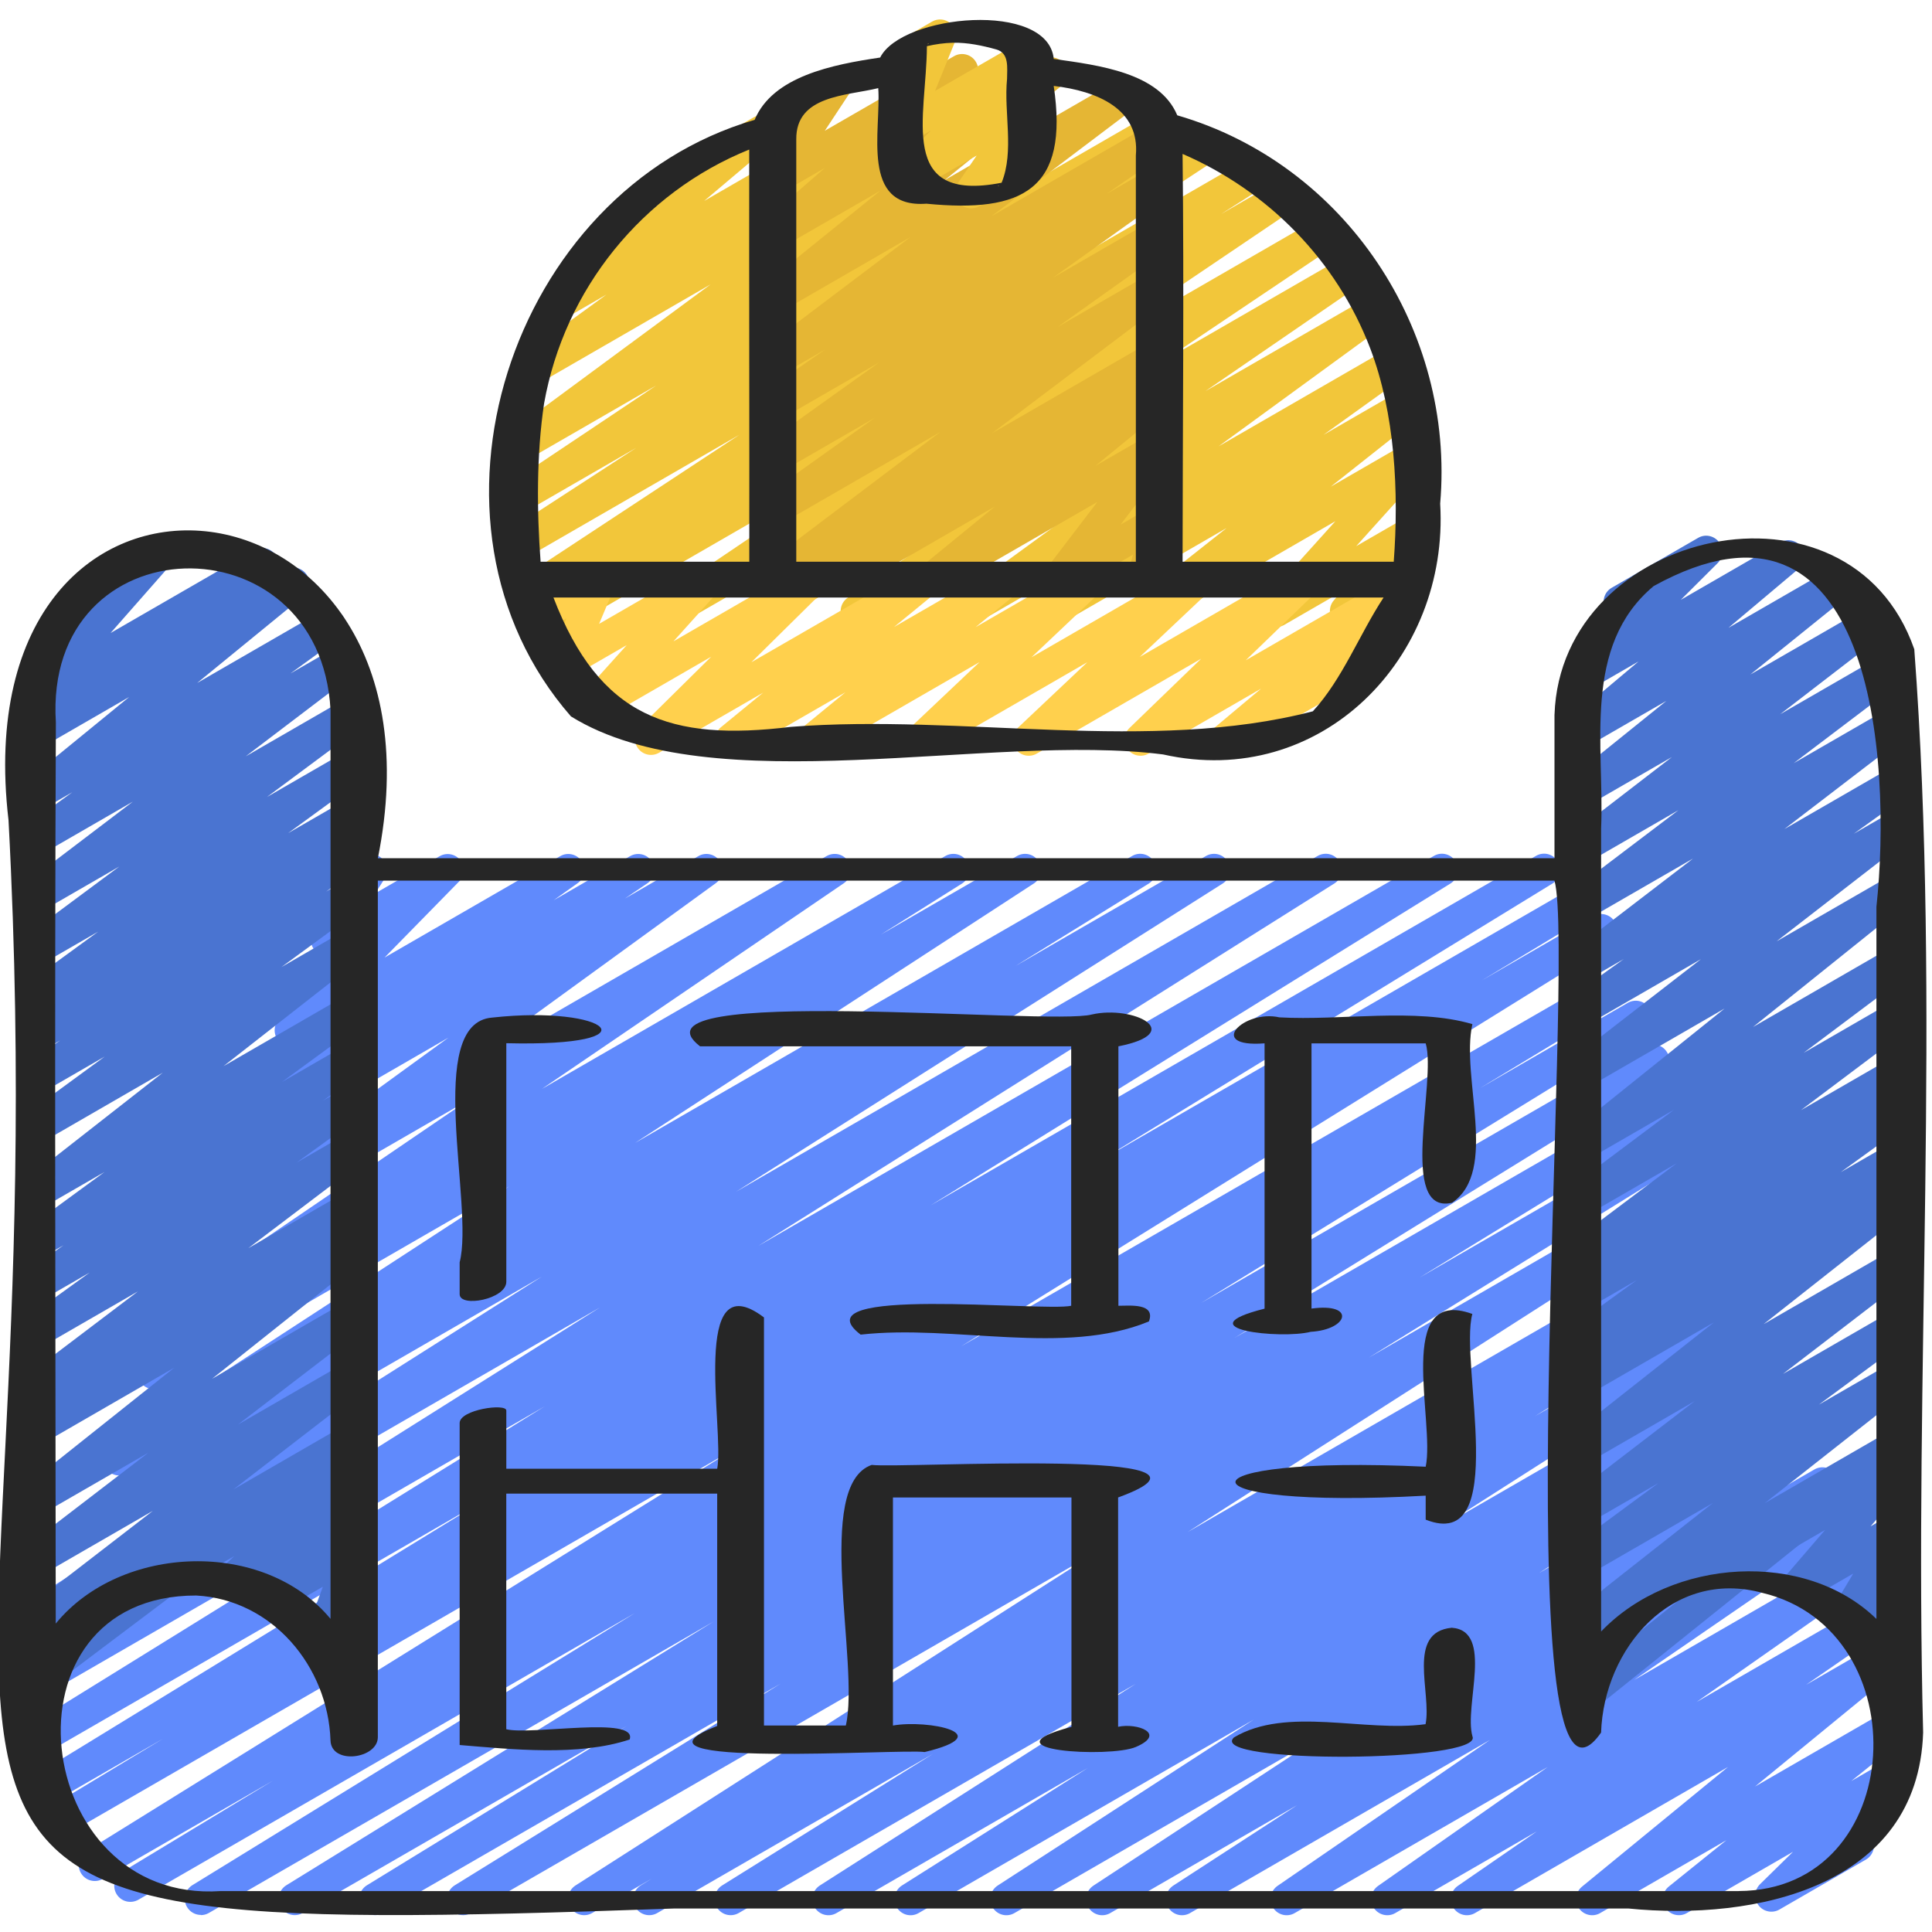
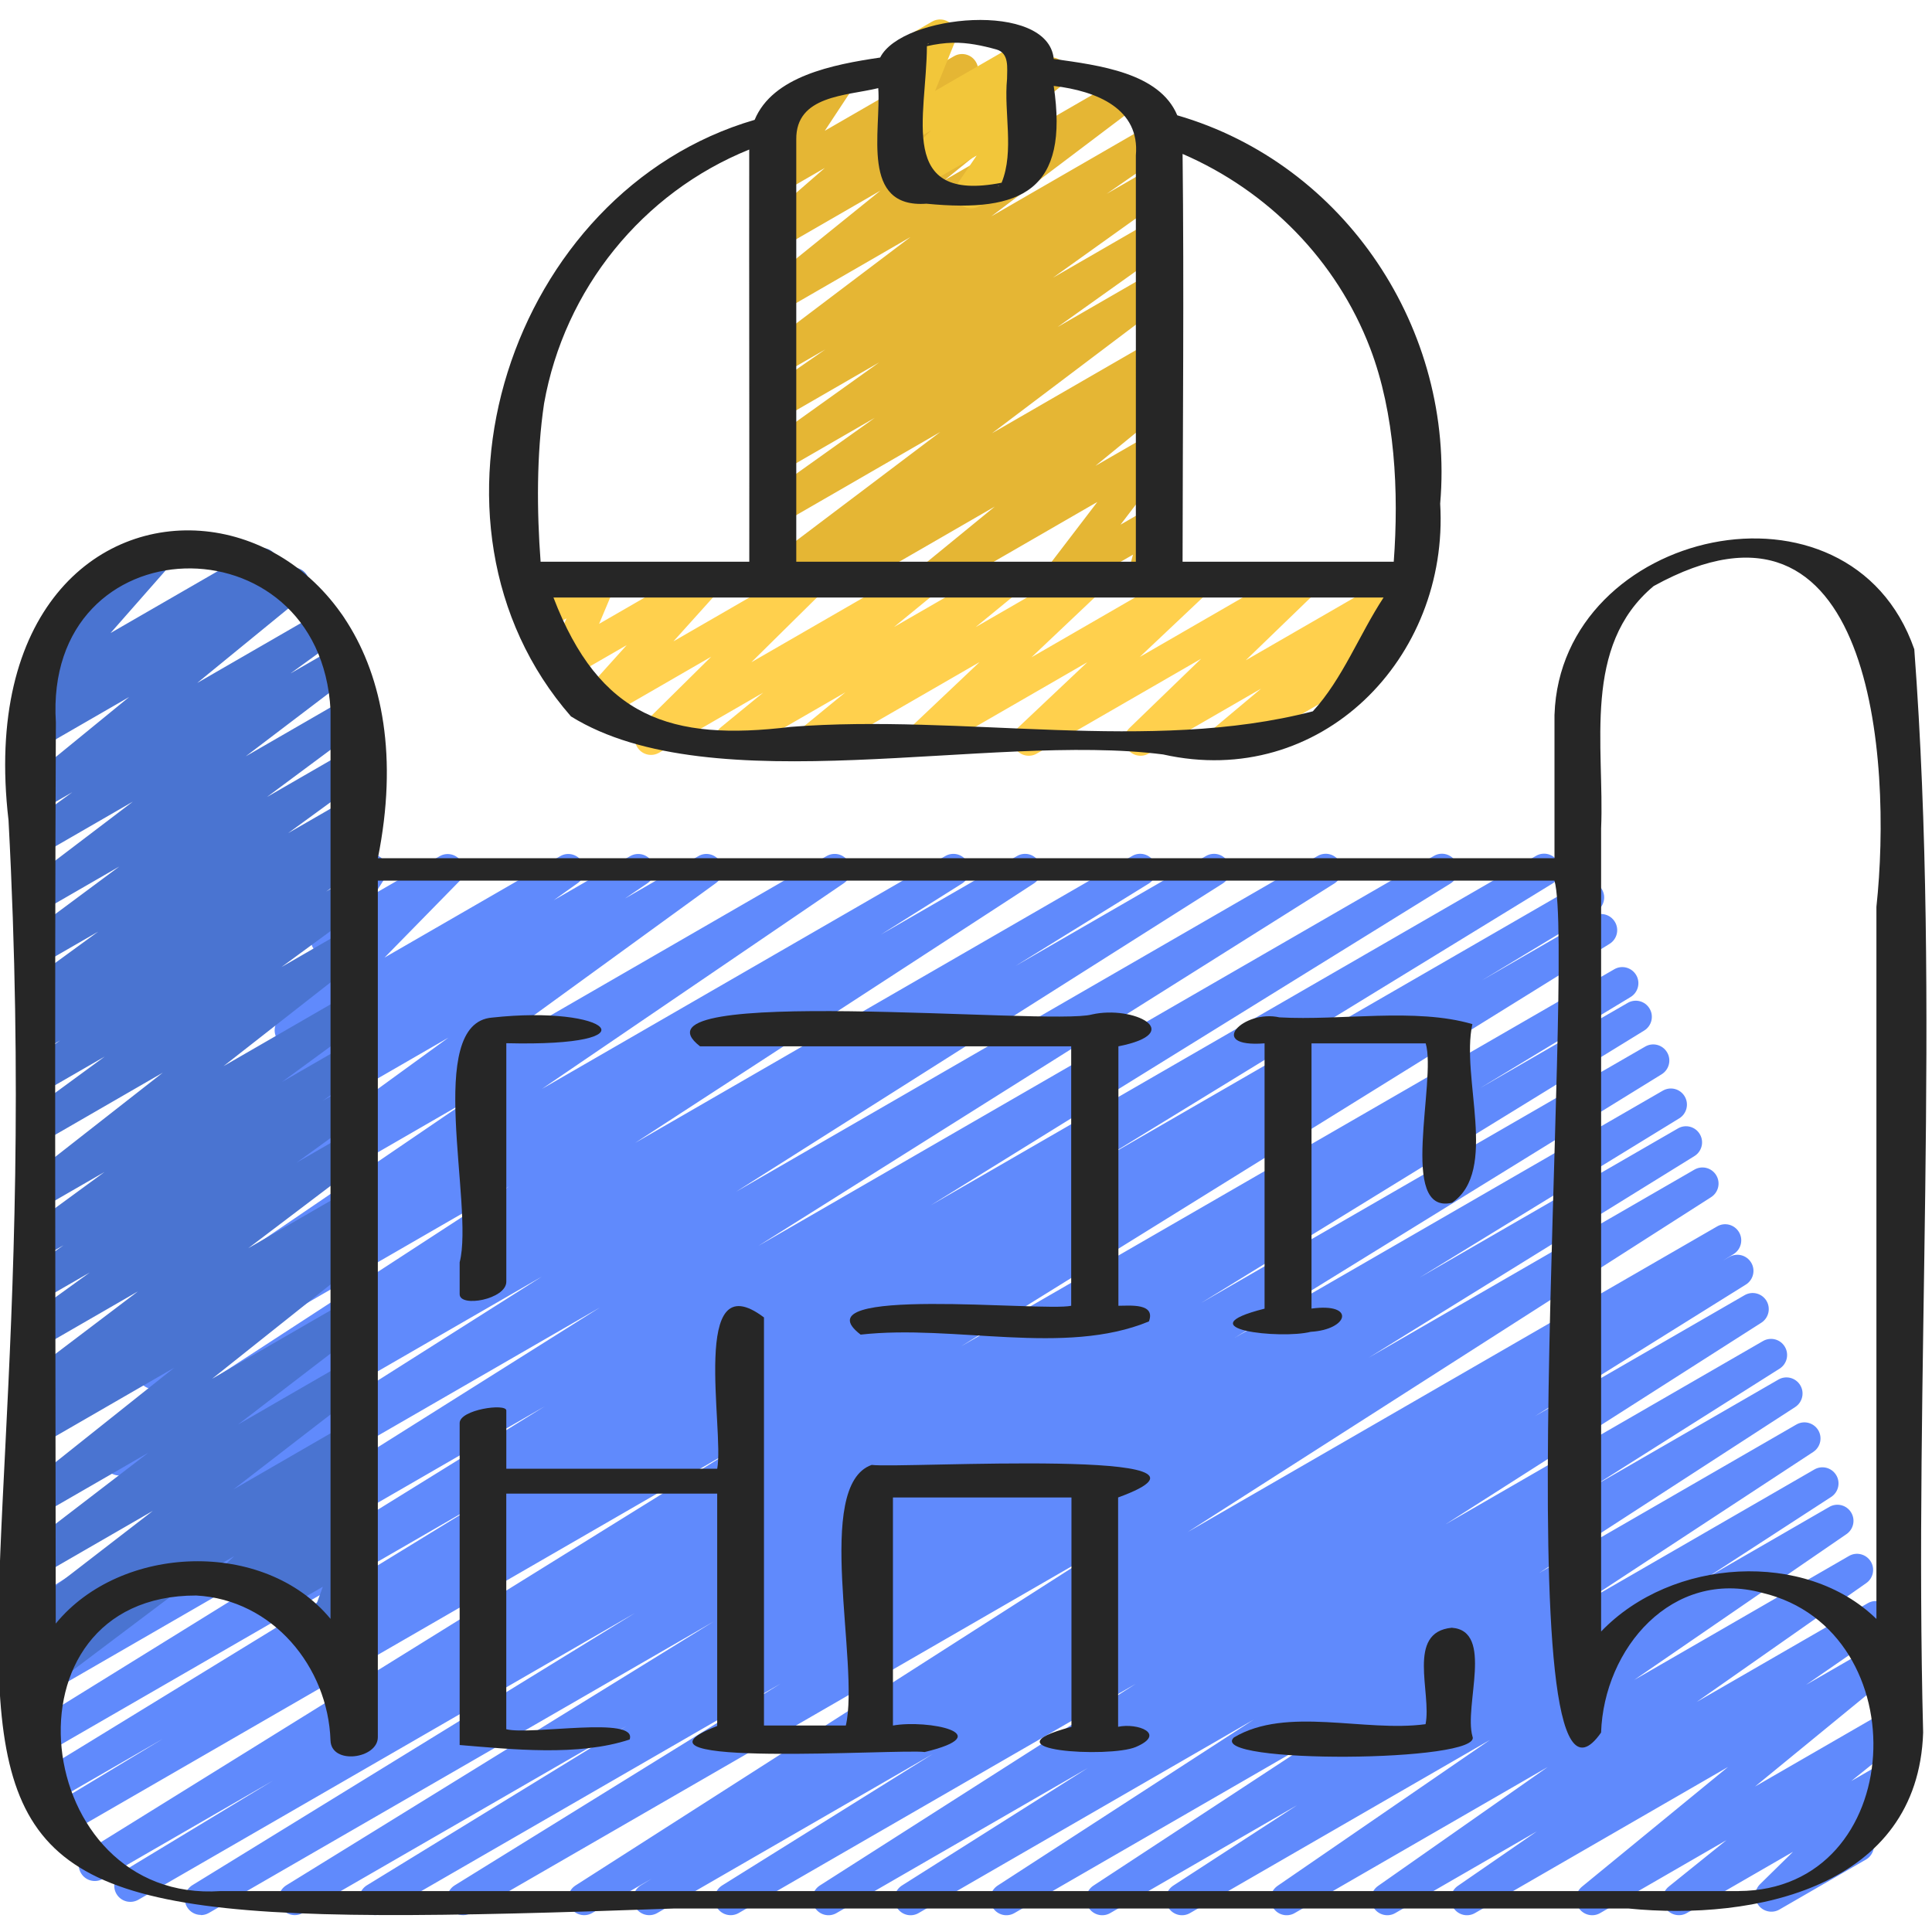
<svg xmlns="http://www.w3.org/2000/svg" id="Icons" viewBox="0 0 60 60">
-   <path d="m17.563 19.479c-.169 0-.334-.086-.428-.241-.141-.232-.07-.535.16-.681l1.365-.867-1.956 1.129c-.235.136-.533.06-.676-.17-.142-.23-.075-.531.15-.681l6.785-4.466-6.685 3.859c-.235.137-.534.06-.677-.171-.142-.231-.073-.533.154-.681l4.001-2.6-3.479 2.008c-.236.136-.532.061-.675-.169-.143-.229-.077-.529.146-.68l4.632-3.097-4.079 2.354c-.228.135-.522.064-.668-.159-.146-.222-.093-.519.121-.676l6.312-4.657-5.352 3.089c-.23.134-.526.062-.669-.16-.146-.224-.09-.521.125-.677l2.664-1.937-1.311.757c-.222.13-.511.067-.659-.146-.148-.211-.111-.502.086-.669l2.625-2.219c-.138-.026-.264-.11-.339-.241-.139-.239-.057-.545.183-.683l3.978-2.297c.223-.131.511-.065.659.146s.111.502-.086.669l-2.102 1.776 4.727-2.729c.228-.136.525-.062.669.16.146.224.09.521-.125.677l-2.666 1.938 4.806-2.774c.229-.134.522-.063.668.159s.093.519-.121.676l-6.312 4.658 9.516-5.493c.233-.137.531-.062.675.169.143.229.077.529-.146.68l-4.634 3.098 6.805-3.928c.235-.137.534-.06.677.171.142.231.073.533-.154.681l-3.995 2.596 4.999-2.886c.235-.137.533-.06.676.17.142.23.075.531-.15.681l-6.793 4.471 7.771-4.486c.237-.137.537-.059.678.174s.07.535-.16.681l-1.358.863 1.779-1.027c.233-.137.53-.061.674.168.143.228.079.528-.144.679l-7.356 4.968 8.048-4.646c.233-.138.532-.061.674.168.143.229.079.529-.145.68l-5.3 3.561 5.659-3.267c.234-.135.53-.062.673.166.144.227.082.526-.14.679l-4.911 3.372 5.118-2.954c.229-.133.523-.063.669.16s.091.52-.124.677l-5.251 3.83 5.352-3.089c.229-.136.526-.062.67.161.145.225.088.522-.128.678l-2.638 1.894 2.427-1.4c.225-.134.516-.066.664.151.146.217.102.511-.104.674l-2.76 2.183 2.377-1.372c.211-.125.483-.074.639.118.154.19.147.466-.017.649l-2.208 2.452 1.601-.924c.21-.123.479-.074.636.114.155.188.152.461-.008.646l-.37.428c.167.006.327.095.417.25.139.239.057.545-.183.683l-2.16 1.247c-.21.123-.479.074-.636-.114-.155-.188-.152-.461.008-.646l.221-.256-1.759 1.016c-.213.124-.484.073-.639-.118-.154-.19-.147-.466.017-.649l2.208-2.451-5.579 3.221c-.227.132-.517.065-.664-.151-.146-.217-.102-.511.104-.674l2.762-2.185-5.215 3.011c-.229.134-.526.062-.67-.161-.145-.225-.088-.522.128-.678l2.64-1.896-4.738 2.735c-.228.135-.522.063-.669-.16-.146-.223-.091-.52.124-.677l5.251-3.83-8.087 4.668c-.233.137-.529.062-.673-.166-.144-.227-.082-.526.14-.679l4.91-3.372-7.306 4.218c-.236.135-.532.06-.674-.168-.143-.229-.079-.529.145-.68l5.298-3.56-7.636 4.408c-.235.136-.531.061-.674-.168-.143-.228-.079-.528.144-.679l7.356-4.968-10.074 5.816c-.079.046-.165.067-.25.067z" fill="#f2c63a" />
  <path d="m22.707 23.47c-.159 0-.314-.076-.411-.216-.148-.214-.107-.506.095-.671l1.309-1.072-3.233 1.866c-.216.126-.495.071-.647-.13-.152-.199-.133-.481.046-.658l2.221-2.194-3.408 1.968c-.212.123-.484.074-.639-.118-.154-.191-.147-.467.018-.649l1.405-1.561-1.645.949c-.187.106-.421.085-.581-.058-.161-.142-.213-.371-.13-.569l.485-1.153-.628.362c-.146.084-.325.092-.477.013-.15-.076-.253-.224-.271-.392l-.046-.427c-.164-.008-.32-.096-.408-.249-.139-.239-.057-.545.183-.683l.4-.231c.145-.085.324-.093.477-.013.15.076.253.224.271.392l.036.34 1.251-.722c.186-.108.419-.086.581.058.161.142.213.371.13.569l-.485 1.153 3.093-1.785c.21-.124.483-.074.639.118.154.191.147.467-.018.649l-1.405 1.561 4.041-2.333c.215-.128.494-.072.647.13.152.199.133.481-.046.658l-2.222 2.194 5.176-2.987c.226-.132.514-.065.661.148.148.214.107.506-.095.671l-1.311 1.073 3.287-1.896c.225-.133.513-.066.661.148s.107.506-.094.671l-1.321 1.082 3.302-1.905c.218-.127.5-.07.65.134.152.203.127.487-.057.662l-2.161 2.046 4.931-2.847c.218-.128.499-.071.651.134.151.203.126.488-.058.662l-2.16 2.04 4.921-2.841c.216-.128.496-.071.649.132.151.201.13.484-.052.66l-2.227 2.153 4.945-2.854c.224-.131.51-.066.659.146.149.213.11.504-.088.67l-1.69 1.417c.172-.007.355.084.45.25.139.239.057.545-.183.683l-4.478 2.585c-.224.131-.51.066-.66-.146-.148-.213-.109-.504.089-.67l1.433-1.201-3.493 2.017c-.218.127-.498.071-.649-.132-.151-.201-.13-.484.052-.66l2.227-2.153-5.103 2.945c-.217.128-.499.07-.651-.134-.151-.203-.126-.488.058-.662l2.161-2.04-4.914 2.836c-.218.128-.5.07-.65-.134-.152-.203-.128-.487.057-.662l2.161-2.045-4.922 2.841c-.225.133-.513.066-.661-.148s-.107-.506.094-.671l1.322-1.083-3.297 1.902c-.078.046-.165.067-.25.067z" fill="#ffd04d" />
  <path d="m6.239 59.47c-.17 0-.336-.087-.43-.244-.14-.234-.065-.539.168-.682l13.743-8.45-15.421 8.903c-.238.137-.541.058-.681-.178s-.062-.541.172-.683l4.688-2.837-5.283 3.05c-.238.138-.539.059-.679-.176-.141-.234-.067-.538.165-.682l20.138-12.499-20.813 12.018c-.239.138-.541.058-.681-.179s-.062-.54.172-.682l3.56-2.148-3.511 2.026c-.237.137-.539.059-.68-.177-.14-.235-.064-.539.169-.683l13.951-8.547-13.7 7.909c-.238.137-.54.058-.679-.176-.141-.234-.066-.538.165-.682l16.145-9.996-15.639 9.03c-.235.139-.537.061-.678-.175-.142-.233-.069-.536.161-.681l17.872-11.245-16.408 9.474c-.235.139-.536.06-.678-.174-.141-.232-.069-.535.16-.682l15.121-9.576-13.563 7.83c-.238.137-.54.058-.68-.176-.14-.235-.065-.538.167-.682l4.132-2.555-2.931 1.691c-.234.137-.534.061-.676-.171-.143-.231-.074-.533.153-.681l12.384-8.058-10.79 6.229c-.235.138-.536.061-.678-.175-.142-.233-.069-.536.161-.681l2.521-1.586-1.336.771c-.233.137-.53.062-.674-.167-.143-.228-.08-.527.143-.679l9.374-6.386-7.737 4.467c-.229.133-.525.062-.669-.16-.146-.224-.09-.521.125-.677l7.672-5.575-5.933 3.426c-.23.137-.529.062-.674-.167-.143-.228-.08-.528.143-.68l1.011-.686c-.187.038-.4-.044-.515-.221-.144-.225-.087-.522.131-.678l1.021-.729c-.172.03-.36-.038-.476-.187-.152-.197-.137-.479.038-.656l2.317-2.365-.586.338c-.199.117-.451.08-.61-.086s-.186-.419-.062-.613l.756-1.197c-.019-.022-.036-.047-.051-.073-.139-.239-.057-.545.183-.683l.65-.376c.198-.117.451-.079.61.086.159.166.186.419.062.613l-.285.451 1.996-1.151c.216-.126.492-.072.646.126.152.198.137.479-.038.656l-2.316 2.364 5.454-3.148c.229-.135.525-.063.671.162.144.225.087.522-.131.678l-.743.529 2.374-1.37c.234-.134.531-.062.674.167s.08.528-.143.68l-.691.469 2.28-1.316c.229-.136.524-.062.669.16.146.224.09.521-.125.677l-7.677 5.578 11.115-6.417c.234-.134.53-.062.674.167.143.228.08.527-.143.679l-9.374 6.386 12.529-7.233c.236-.136.537-.06.678.175.142.233.069.536-.161.681l-2.519 1.584 4.229-2.44c.235-.137.535-.06.676.171.143.231.074.533-.153.681l-12.383 8.057 15.434-8.91c.236-.139.538-.06.68.176.14.235.065.538-.167.683l-4.136 2.557 5.917-3.416c.237-.137.537-.059.678.174s.069.535-.16.682l-15.111 9.57 18.062-10.428c.236-.136.537-.06.678.175.142.233.069.536-.161.681l-17.885 11.253 20.976-12.109c.236-.139.539-.06.679.176.141.234.066.538-.165.682l-16.139 9.992 18.797-10.852c.237-.139.539-.06.68.177.14.235.064.539-.169.683l-13.954 8.549 14.81-8.55c.238-.139.54-.059.681.179.14.236.062.54-.172.682l-3.548 2.142 3.444-1.988c.236-.139.537-.06.679.176.141.234.067.538-.165.682l-20.143 12.502 20.287-11.712c.237-.139.54-.058.681.178.14.236.062.541-.172.683l-4.679 2.831 4.588-2.648c.237-.138.539-.06.68.177.14.234.065.539-.168.682l-13.754 8.456 13.785-7.958c.236-.138.538-.06.68.177.14.234.065.538-.167.682l-13.264 8.187 13.298-7.677c.237-.138.539-.06.68.177.14.235.064.539-.168.682l-8.067 4.947 8.025-4.633c.236-.139.539-.06.679.176.141.234.066.538-.166.682l-10.117 6.262 10.116-5.841c.237-.137.536-.059.677.173.142.232.071.534-.157.681l-16.264 10.406 16.449-9.496c.236-.139.538-.06.68.177.14.235.064.539-.169.683l-.33.202.198-.114c.237-.138.537-.059.679.175.141.234.067.537-.164.682l-6.554 4.09 6.514-3.76c.237-.137.536-.059.678.173.141.232.07.535-.158.682l-9.806 6.26 9.856-5.69c.237-.137.537-.06.678.174s.069.536-.16.682l-5.776 3.652 5.737-3.312c.234-.136.534-.061.677.172.142.23.072.533-.155.681l-7.947 5.151 7.983-4.608c.235-.136.533-.06.676.17.142.23.075.532-.151.681l-7.161 4.699 7.195-4.154c.235-.136.534-.061.677.172.142.23.073.532-.154.68l-3.845 2.497 3.787-2.187c.234-.135.53-.061.673.166.144.227.082.526-.14.679l-6.596 4.531 6.673-3.852c.23-.135.527-.062.672.164.144.226.084.524-.135.678l-5.269 3.693 5.317-3.069c.234-.135.53-.061.673.165.144.228.082.526-.139.679l-2.45 1.69 2.381-1.374c.224-.132.514-.066.661.148.148.214.107.506-.094.671l-4.534 3.715 4.218-2.435c.224-.132.516-.065.662.15.148.215.104.508-.099.672l-1.793 1.443 1.105-.638c.215-.127.495-.071.648.13.152.201.132.483-.048.659l-1.394 1.368c.132.029.252.111.325.238.139.239.057.545-.183.683l-2.684 1.55c-.217.126-.496.069-.648-.13-.152-.201-.132-.483.048-.659l1.022-1.004-3.294 1.901c-.225.132-.516.065-.662-.15-.148-.215-.104-.508.099-.672l1.789-1.44-3.919 2.263c-.225.132-.513.065-.661-.148s-.107-.506.094-.671l4.535-3.717-7.856 4.536c-.233.136-.529.062-.673-.165-.144-.228-.082-.526.139-.679l2.452-1.691-4.393 2.535c-.229.135-.526.062-.672-.164-.144-.226-.084-.524.135-.678l5.269-3.693-7.856 4.535c-.232.136-.529.062-.673-.166-.144-.227-.082-.526.14-.679l6.596-4.532-9.313 5.377c-.235.137-.533.061-.677-.172-.142-.23-.073-.532.154-.68l3.844-2.496-5.799 3.348c-.235.137-.533.06-.676-.17-.142-.23-.075-.532.151-.681l7.161-4.698-9.612 5.549c-.235.137-.534.061-.677-.172-.142-.23-.072-.533.154-.681l7.952-5.154-10.405 6.007c-.235.138-.536.061-.678-.174-.141-.233-.069-.536.16-.682l5.77-3.648-7.802 4.504c-.236.138-.535.059-.678-.173-.141-.232-.07-.535.158-.682l9.81-6.262-12.327 7.116c-.237.137-.539.058-.679-.175-.141-.234-.067-.537.164-.682l6.54-4.081-8.554 4.938c-.237.137-.539.059-.68-.177-.14-.235-.064-.539.169-.683l.344-.21-1.854 1.069c-.235.138-.535.059-.677-.173s-.071-.534.157-.681l16.259-10.403-19.498 11.257c-.238.137-.54.058-.679-.176-.141-.234-.066-.538.166-.682l10.125-6.266-12.339 7.123c-.238.137-.54.059-.68-.177s-.064-.539.168-.682l8.064-4.945-10.054 5.804c-.237.137-.539.059-.68-.177-.14-.234-.065-.538.167-.682l13.268-8.189-15.672 9.048c-.079.046-.165.067-.25.067z" fill="#608afc" />
  <path d="m10.82 53.087c-.092 0-.183-.025-.264-.075-.157-.098-.247-.273-.235-.458l.088-1.33-.198.114c-.183.104-.411.085-.572-.05-.16-.136-.22-.357-.147-.555l.534-1.455-1.33.768c-.212.124-.487.073-.642-.121s-.143-.472.026-.652l.235-.253-.9.52c-.218.129-.501.07-.653-.137-.15-.206-.123-.492.065-.664l.447-.411-2.057 1.188c-.24.138-.546.057-.683-.183-.139-.239-.057-.545.183-.683l6.002-3.466c.219-.128.501-.07.653.137.15.206.123.492-.065.664l-.489.449c.195-.062.412 0 .543.165.154.194.143.472-.026.652l-.377.404c.136.006.238.037.334.117.16.136.22.357.147.555l-.551 1.502c.116-.021.24.004.345.068.157.098.247.273.235.458l-.12 1.818c.02.022.037.048.054.075.139.238.058.544-.182.684l-.149.087c-.077.045-.164.067-.251.067z" fill="#4a74d1" />
  <path d="m1.03 52.671c-.162 0-.321-.079-.417-.224-.146-.221-.095-.517.116-.676l3.401-2.562-2.851 1.646c-.226.134-.519.064-.665-.154s-.099-.514.109-.674l4.024-3.106-3.469 2.003c-.226.133-.519.065-.666-.155-.146-.219-.098-.514.111-.674l3.883-2.979-3.328 1.921c-.227.132-.517.064-.663-.151-.147-.216-.104-.51.102-.673l4.693-3.737-4.132 2.386c-.23.136-.527.062-.672-.164-.144-.226-.084-.524.135-.678l.63-.441-.093.053c-.229.132-.52.063-.667-.156-.146-.22-.096-.516.115-.675l3.56-2.697-3.008 1.736c-.229.133-.525.062-.67-.161s-.089-.521.127-.677l2.051-1.483-1.508.87c-.23.135-.525.062-.671-.163-.145-.225-.086-.522.132-.678l1.233-.875-.694.4c-.227.135-.523.063-.669-.159-.145-.223-.091-.52.123-.677l2.515-1.841-1.969 1.136c-.226.133-.518.064-.664-.153-.147-.217-.101-.512.106-.673l4.335-3.393-3.777 2.181c-.227.134-.523.064-.669-.159-.145-.223-.091-.52.123-.677l2.519-1.845-1.973 1.139c-.23.135-.527.062-.671-.163-.145-.225-.086-.523.132-.678l1.128-.799-.589.34c-.23.136-.528.062-.672-.164s-.084-.525.136-.679l.444-.31c-.21.067-.45-.008-.577-.202-.146-.223-.091-.521.125-.677l2.313-1.686-1.77 1.021c-.227.135-.522.064-.668-.158s-.093-.518.12-.676l2.975-2.21-2.427 1.401c-.229.133-.521.063-.666-.156-.146-.22-.097-.515.113-.675l3.403-2.586-2.851 1.646c-.229.134-.525.062-.669-.16-.146-.223-.09-.521.125-.677l1.514-1.101-.97.56c-.225.131-.513.065-.661-.148-.148-.215-.107-.507.095-.671l3.302-2.698-2.735 1.578c-.227.135-.522.064-.668-.158s-.093-.519.12-.676l.376-.278c-.163.018-.333-.045-.443-.18-.155-.189-.15-.464.012-.647l1.926-2.19-.048.027c-.24.138-.546.056-.683-.183-.139-.239-.057-.545.183-.683l2.684-1.55c.21-.123.48-.074.637.115.155.189.15.464-.012.647l-1.927 2.191 4.46-2.574c.229-.133.522-.062.668.158.146.222.093.519-.12.676l-.083.062.5-.288c.225-.132.513-.066.661.148s.107.507-.095.671l-3.301 2.698 3.862-2.229c.229-.135.524-.063.669.16.146.223.09.521-.125.677l-1.509 1.097 1.459-.842c.227-.134.52-.064.666.156s.097.515-.113.675l-3.402 2.585 3.086-1.781c.229-.134.523-.063.668.158.146.222.093.518-.12.676l-2.975 2.21 2.427-1.401c.228-.135.523-.062.669.16s.091.521-.125.677l-2.313 1.686 1.77-1.021c.23-.135.528-.062.672.164s.084.525-.136.679l-.444.31c.214-.069.454.009.579.205.145.225.086.523-.132.678l-1.128.799.589-.34c.229-.133.523-.063.669.159.145.223.091.52-.123.677l-2.523 1.849 1.978-1.142c.227-.133.519-.064.664.153.147.217.101.512-.106.673l-4.335 3.393 3.777-2.181c.229-.133.523-.063.669.159.145.223.091.52-.123.677l-2.509 1.837 1.963-1.133c.23-.135.525-.062.671.163.145.225.086.522-.132.678l-1.233.875.694-.4c.228-.135.524-.063.67.161.145.223.089.521-.127.677l-2.051 1.483 1.508-.87c.227-.135.52-.064.667.156.146.22.096.516-.115.675l-3.56 2.697 3.008-1.736c.23-.135.527-.062.672.164.144.226.084.524-.135.678l-.63.441.093-.053c.225-.134.517-.066.663.151.147.216.104.51-.102.673l-4.693 3.737 4.132-2.386c.227-.133.519-.065.666.155.146.219.098.514-.111.674l-3.883 2.979 3.328-1.921c.227-.133.519-.064.665.154s.099.514-.109.674l-4.024 3.106 3.469-2.003c.227-.135.521-.064.667.156.146.221.095.517-.116.676l-9.407 7.088c-.043.086-.11.161-.199.212l-.384.222c-.078.046-.165.067-.25.067z" fill="#4a74d1" />
-   <path d="m58.911 53.276c-.088 0-.174-.019-.243-.062-.157-.096-.291-.246-.28-.431l.035-.629c-.097-.004-.193-.037-.275-.097-.159-.117-.235-.318-.192-.512l.28-1.266-.665.384c-.197.115-.445.081-.606-.082-.159-.162-.189-.412-.072-.607l.66-1.104-1.503.867c-.21.123-.479.075-.635-.113-.155-.188-.153-.46.006-.646l1.257-1.463-3.459 1.997c-.24.138-.546.057-.683-.183-.139-.239-.057-.545.183-.683l6.002-3.466c.21-.123.479-.075.635.113.155.188.153.46-.006.646l-1.257 1.463.628-.362c.197-.115.446-.081.606.082.159.162.189.412.072.607l-.661 1.105c.17-.091.374-.075.528.039.159.117.235.318.192.512l-.33 1.488c.036.013.071.028.104.049.156.097.247.271.236.454l-.07 1.234c.09.219.037.456-.175.58-.089.053-.202.082-.312.082z" fill="#4a74d1" />
-   <path d="m49.03 53.329c-.16 0-.316-.077-.413-.218-.147-.216-.104-.509.101-.672l4.837-3.882-4.274 2.468c-.226.132-.517.065-.664-.152s-.102-.511.104-.673l4.471-3.521-3.911 2.258c-.227.135-.521.063-.668-.159-.146-.222-.093-.519.121-.676l2.773-2.047-2.227 1.285c-.227.133-.519.065-.666-.154-.146-.22-.098-.515.111-.675l3.901-2.995-3.347 1.932c-.226.132-.517.065-.664-.152-.146-.217-.102-.511.104-.673l4.506-3.555-3.946 2.278c-.23.135-.527.062-.672-.164-.144-.226-.084-.524.135-.678l.659-.463-.122.07c-.229.134-.525.062-.67-.16-.145-.224-.089-.521.127-.678l2.094-1.516-1.551.895c-.23.136-.528.062-.672-.164s-.084-.525.136-.679l.409-.285c-.199.054-.42-.026-.54-.209-.146-.221-.095-.517.116-.675l3.339-2.51-2.788 1.609c-.229.132-.521.064-.667-.157s-.095-.517.117-.676l3.255-2.439-2.705 1.562c-.226.133-.515.063-.663-.15-.147-.216-.104-.509.101-.672l4.841-3.886-4.278 2.47c-.227.134-.519.064-.665-.154s-.099-.513.109-.674l4.101-3.176-3.545 2.047c-.229.134-.526.062-.67-.161-.145-.225-.088-.522.129-.678l1.688-1.211-1.147.662c-.227.133-.52.063-.666-.155s-.098-.514.112-.674l3.856-2.956-3.303 1.906c-.229.133-.52.063-.667-.156-.146-.22-.096-.516.115-.675l3.398-2.575-2.847 1.643c-.227.133-.519.065-.665-.154s-.099-.514.11-.675l3.2-2.465-2.646 1.526c-.225.133-.516.066-.662-.149-.147-.216-.105-.509.099-.673l3.039-2.449-2.476 1.429c-.225.131-.511.066-.659-.146-.149-.212-.111-.503.087-.67l2.181-1.836-1.497.864c-.214.126-.493.072-.646-.129-.153-.199-.135-.48.043-.658l1.442-1.438c-.146-.021-.279-.107-.358-.244-.139-.239-.057-.545.183-.683l2.684-1.55c.216-.126.493-.071.646.129.153.199.135.48-.043.658l-1.142 1.138 3.09-1.784c.222-.13.511-.067.659.146.149.212.111.503-.087.67l-2.182 1.837 3.158-1.823c.225-.132.515-.066.662.149s.105.509-.099.673l-3.041 2.451 3.573-2.062c.227-.133.52-.065.665.154.146.219.099.514-.11.675l-3.201 2.466 3.263-1.883c.227-.135.519-.064.667.156.146.22.096.516-.115.675l-3.395 2.572 3.012-1.738c.226-.133.52-.064.666.155s.098.514-.112.674l-3.856 2.956 3.303-1.906c.228-.135.525-.063.67.161s.088.522-.129.678l-1.688 1.211 1.147-.662c.226-.133.519-.064.665.154s.099.513-.109.674l-4.104 3.178 3.549-2.048c.224-.133.516-.065.663.15s.104.509-.101.672l-4.839 3.884 4.276-2.469c.227-.135.521-.064.667.157s.095.517-.117.676l-3.255 2.439 2.705-1.562c.227-.135.521-.065.667.157.146.221.095.517-.116.675l-3.339 2.51 2.788-1.609c.23-.135.528-.062.672.164s.084.525-.136.679l-.409.285c.199-.054.423.028.543.212.145.224.089.521-.127.678l-2.094 1.516 1.551-.895c.23-.136.527-.062.672.164.144.226.084.524-.135.678l-.659.463.122-.07c.224-.133.516-.066.664.152.146.217.102.511-.104.673l-4.506 3.555 3.946-2.278c.226-.134.519-.065.666.154.146.22.098.515-.111.675l-3.901 2.995 3.347-1.932c.229-.134.522-.063.668.159s.093.519-.121.676l-2.778 2.051 2.231-1.288c.224-.134.516-.066.664.152.147.217.102.511-.104.673l-4.468 3.519 3.908-2.257c.224-.133.516-.065.663.15s.104.509-.101.672l-9.755 7.828c-.039.054-.091.101-.152.136l-.095.055c-.078.046-.165.067-.25.067z" fill="#4a74d1" />
  <path d="m25.975 18.495c-.165 0-.327-.082-.422-.232-.144-.227-.083-.525.137-.679l.159-.11-1.568.905c-.229.132-.521.063-.667-.156-.146-.221-.095-.517.115-.676l5.472-4.131-4.92 2.841c-.23.134-.526.063-.671-.162-.144-.225-.087-.522.131-.678l3.426-2.441-2.886 1.666c-.23.135-.526.062-.67-.162-.145-.224-.088-.522.129-.678l3.562-2.546-3.021 1.744c-.23.137-.527.062-.673-.165-.143-.227-.082-.526.139-.679l1.885-1.305-1.351.779c-.229.133-.521.063-.667-.156-.146-.221-.095-.516.115-.675l4.548-3.438-3.996 2.308c-.225.132-.515.066-.662-.149s-.105-.508.098-.672l3.624-2.927-3.06 1.767c-.219.13-.507.068-.657-.143-.149-.21-.115-.499.079-.668l1.914-1.662-1.336.771c-.199.117-.454.08-.614-.09-.158-.169-.181-.425-.053-.618l.806-1.222c-.222.085-.488 0-.612-.217-.139-.239-.057-.545.183-.683l1.756-1.014c.2-.117.455-.08.614.09.158.169.181.425.053.618l-.799 1.211 4.013-2.316c.222-.129.509-.067.657.143.149.21.115.499-.079.668l-1.914 1.661 4.103-2.368c.225-.133.515-.066.662.149s.105.508-.098.672l-3.624 2.926 5.449-3.146c.227-.134.521-.064.667.156s.095.516-.115.675l-4.551 3.438 4.929-2.845c.234-.135.528-.061.673.165.143.227.082.526-.139.679l-1.88 1.302 1.356-.783c.229-.135.525-.063.67.162.145.224.088.522-.129.678l-3.563 2.547 3.026-1.747c.228-.135.525-.063.671.162.144.225.087.522-.131.678l-3.424 2.439 2.887-1.666c.227-.134.521-.064.667.156.146.221.095.517-.115.676l-5.475 4.133 4.928-2.845c.232-.136.528-.062.672.165s.083.525-.137.679l-.388.27c.188-.045.398.033.517.204.148.214.107.507-.095.671l-2.287 1.87 1.725-.995c.204-.121.466-.077.626.103.157.179.166.444.021.634l-1.591 2.083.948-.547c.177-.103.395-.088.557.037.16.125.229.334.175.529l-.256.92c.085.042.159.108.21.196.139.239.057.545-.182.684l-.501.29c-.178.102-.397.087-.557-.037-.161-.124-.23-.334-.176-.529l.17-.612-2.053 1.185c-.205.12-.467.077-.626-.103-.157-.179-.166-.444-.021-.634l1.592-2.084-4.903 2.83c-.224.133-.513.065-.661-.148-.148-.215-.107-.507.095-.671l2.284-1.868-4.668 2.695c-.078.046-.165.067-.25.067z" fill="#e5b634" />
  <path d="m30.161 6.47c-.135 0-.269-.055-.366-.159-.159-.171-.179-.429-.048-.622l.584-.858-1.907 1.101c-.215.128-.492.072-.646-.128-.153-.199-.135-.48.043-.658l1.097-1.097-.637.367c-.186.106-.417.084-.578-.056s-.216-.366-.136-.564l.626-1.546c-.218.069-.469-.015-.591-.225-.139-.239-.057-.545.183-.683l1.161-.671c.185-.107.416-.084.578.056.161.14.216.366.136.564l-.62 1.532 2.668-1.54c.215-.126.494-.071.646.128.153.199.135.48-.043.658l-1.095 1.094.504-.29c.2-.118.456-.08.616.092.158.171.179.429.048.622l-.593.872c.226-.085.487 0 .611.217.139.239.057.545-.183.683l-1.809 1.044c-.078.046-.164.067-.25.067z" fill="#f2c63a" />
  <g fill="#262626">
    <path d="m48.276 22.194v4.458h-36.541c2.527-12.557-12.988-14.126-11.47-1.176 1.763 33.156-8.278 34.824 20.681 33.794h29.624c3.926.393 8.999-.662 9.155-5.466-.29-11.182.557-22.538-.275-33.641-2.003-5.758-10.979-3.749-11.173 2.03zm-46.541.24c-.391-6.216 8.208-6.401 8.53-.382v28.224c-2.052-2.488-6.509-2.33-8.534.146-.008-9.329-.038-18.659.004-27.987zm52.259 36.295c-15.713.001-31.428 0-47.141 0-5.904.401-7.017-9.186-.759-9.179 2.371.128 4.093 2.211 4.17 4.502.026.769 1.47.569 1.47-.103v-26.601h36.541c.678 2.343-1.645 30.892 1.448 26.458.089-2.613 2.205-5.104 5.013-4.337 4.878 1.164 4.525 9.238-.742 9.259zm-4.27-8.059v-24.941c.108-2.562-.6-5.663 1.632-7.528 6.803-3.752 7.412 5.384 6.918 9.961v22.116c-2.2-2.148-6.352-1.906-8.551.391z" />
    <path d="m44.726 15.64c.465-5.389-2.946-10.546-8.165-12.059-.553-1.322-2.426-1.553-3.836-1.751-.175-1.815-4.719-1.387-5.391-.043-1.479.218-3.336.583-3.898 1.935-7.598 2.211-10.957 12.512-5.704 18.527 4.393 2.724 13.003.49 18.389 1.181 4.893 1.097 8.892-2.987 8.605-7.79zm-2.174-4.825c.773 2.027.894 4.455.732 6.63h-6.558c.003-4.221.048-8.444 0-12.665 2.649 1.145 4.784 3.305 5.826 6.035zm-12.952-9.488c.453-.008.909.088 1.343.209.408.113.332.58.332.912-.104 1.053.23 2.246-.169 3.227-3.265.64-2.328-2.058-2.32-4.241.265-.062.54-.1.813-.107zm1.432 4.43c-.017.016-.031.028-.035.024-.008-.008.01-.016.035-.024zm-1.651-.078c.017.002.011.001 0 0zm-.574-4.301c.011-.022.021-.037.03-.028.006.007-.009.017-.03.028zm-4.078 2.952c-.015-1.372 1.552-1.35 2.546-1.593.093 1.313-.567 3.739 1.495 3.589 2.994.293 4.434-.436 3.954-3.658 1.353.16 2.68.714 2.551 2.159.004 4.206-.003 8.412 0 12.618h-10.546c0-4.372-.001-8.744 0-13.115zm-7.832 8.2c.63-3.552 3.056-6.548 6.371-7.886-.006 4.267.007 8.534.002 12.801h-6.481c-.118-1.578-.129-3.325.108-4.915zm23.876 9.56c-5.058 1.315-10.906.069-16.21.483-3.745.457-5.947-.296-7.375-4.017h25.781c-.748 1.136-1.275 2.533-2.197 3.534z" />
    <path d="m15.724 39.806v-7.408c4.721.116 3.185-1.193-.439-.796-2.126.166-.553 5.838-1.01 7.6v.991c0 .424 1.449.159 1.449-.388z" />
    <path d="m45.086 50.551c-1.422.137-.617 2.024-.814 2.995-1.9.259-4.312-.567-5.953.413-.864.83 7.776.775 7.409-.036-.268-.957.676-3.277-.642-3.372z" />
-     <path d="m44.276 47.194c2.65 1.05 1.034-4.88 1.449-6.388-2.437-.879-1.152 3.353-1.449 4.744-7.87-.373-7.885 1.341 0 .899z" />
    <path d="m21.741 32.495h11.526v8.057c-.879.193-8.55-.641-6.539.896 2.902-.326 6.336.675 8.953-.41.214-.574-.589-.487-.948-.486v-8.057c2.143-.426.469-1.285-.826-.989-1.289.354-14.678-.951-12.166.989z" />
    <path d="m39.271 40.642c-2.521.633.508.955 1.434.719 1.177-.069 1.408-.91.025-.722v-8.236h3.546c.347 1.157-.869 5.342.819 4.95 1.456-.996.262-3.886.631-5.548-1.765-.519-4.081-.101-5.993-.21-1.114-.253-2.291.949-.461.807v8.239z" />
    <path d="m34.724 46.505c4.315-1.57-6.767-.892-7.653-1.011-1.814.641-.362 6.184-.803 8.094h-2.542c0-4.225 0-8.449 0-12.674-2.312-1.747-1.226 3.507-1.452 4.699h-6.55c0-.603 0-1.205 0-1.808 0-.234-1.449-.029-1.449.388v10c1.622.133 3.682.357 5.279-.171.262-.749-3.059-.126-3.831-.319v-7.317h6.55v7.217c-3.43 1.328 5.711.7 6.444.808 2.342-.563.09-1.016-.986-.823v-7.083h5.544v7.124c-2.803.74 1.186.973 1.999.625.967-.413.046-.756-.55-.627v-7.123z" />
  </g>
</svg>